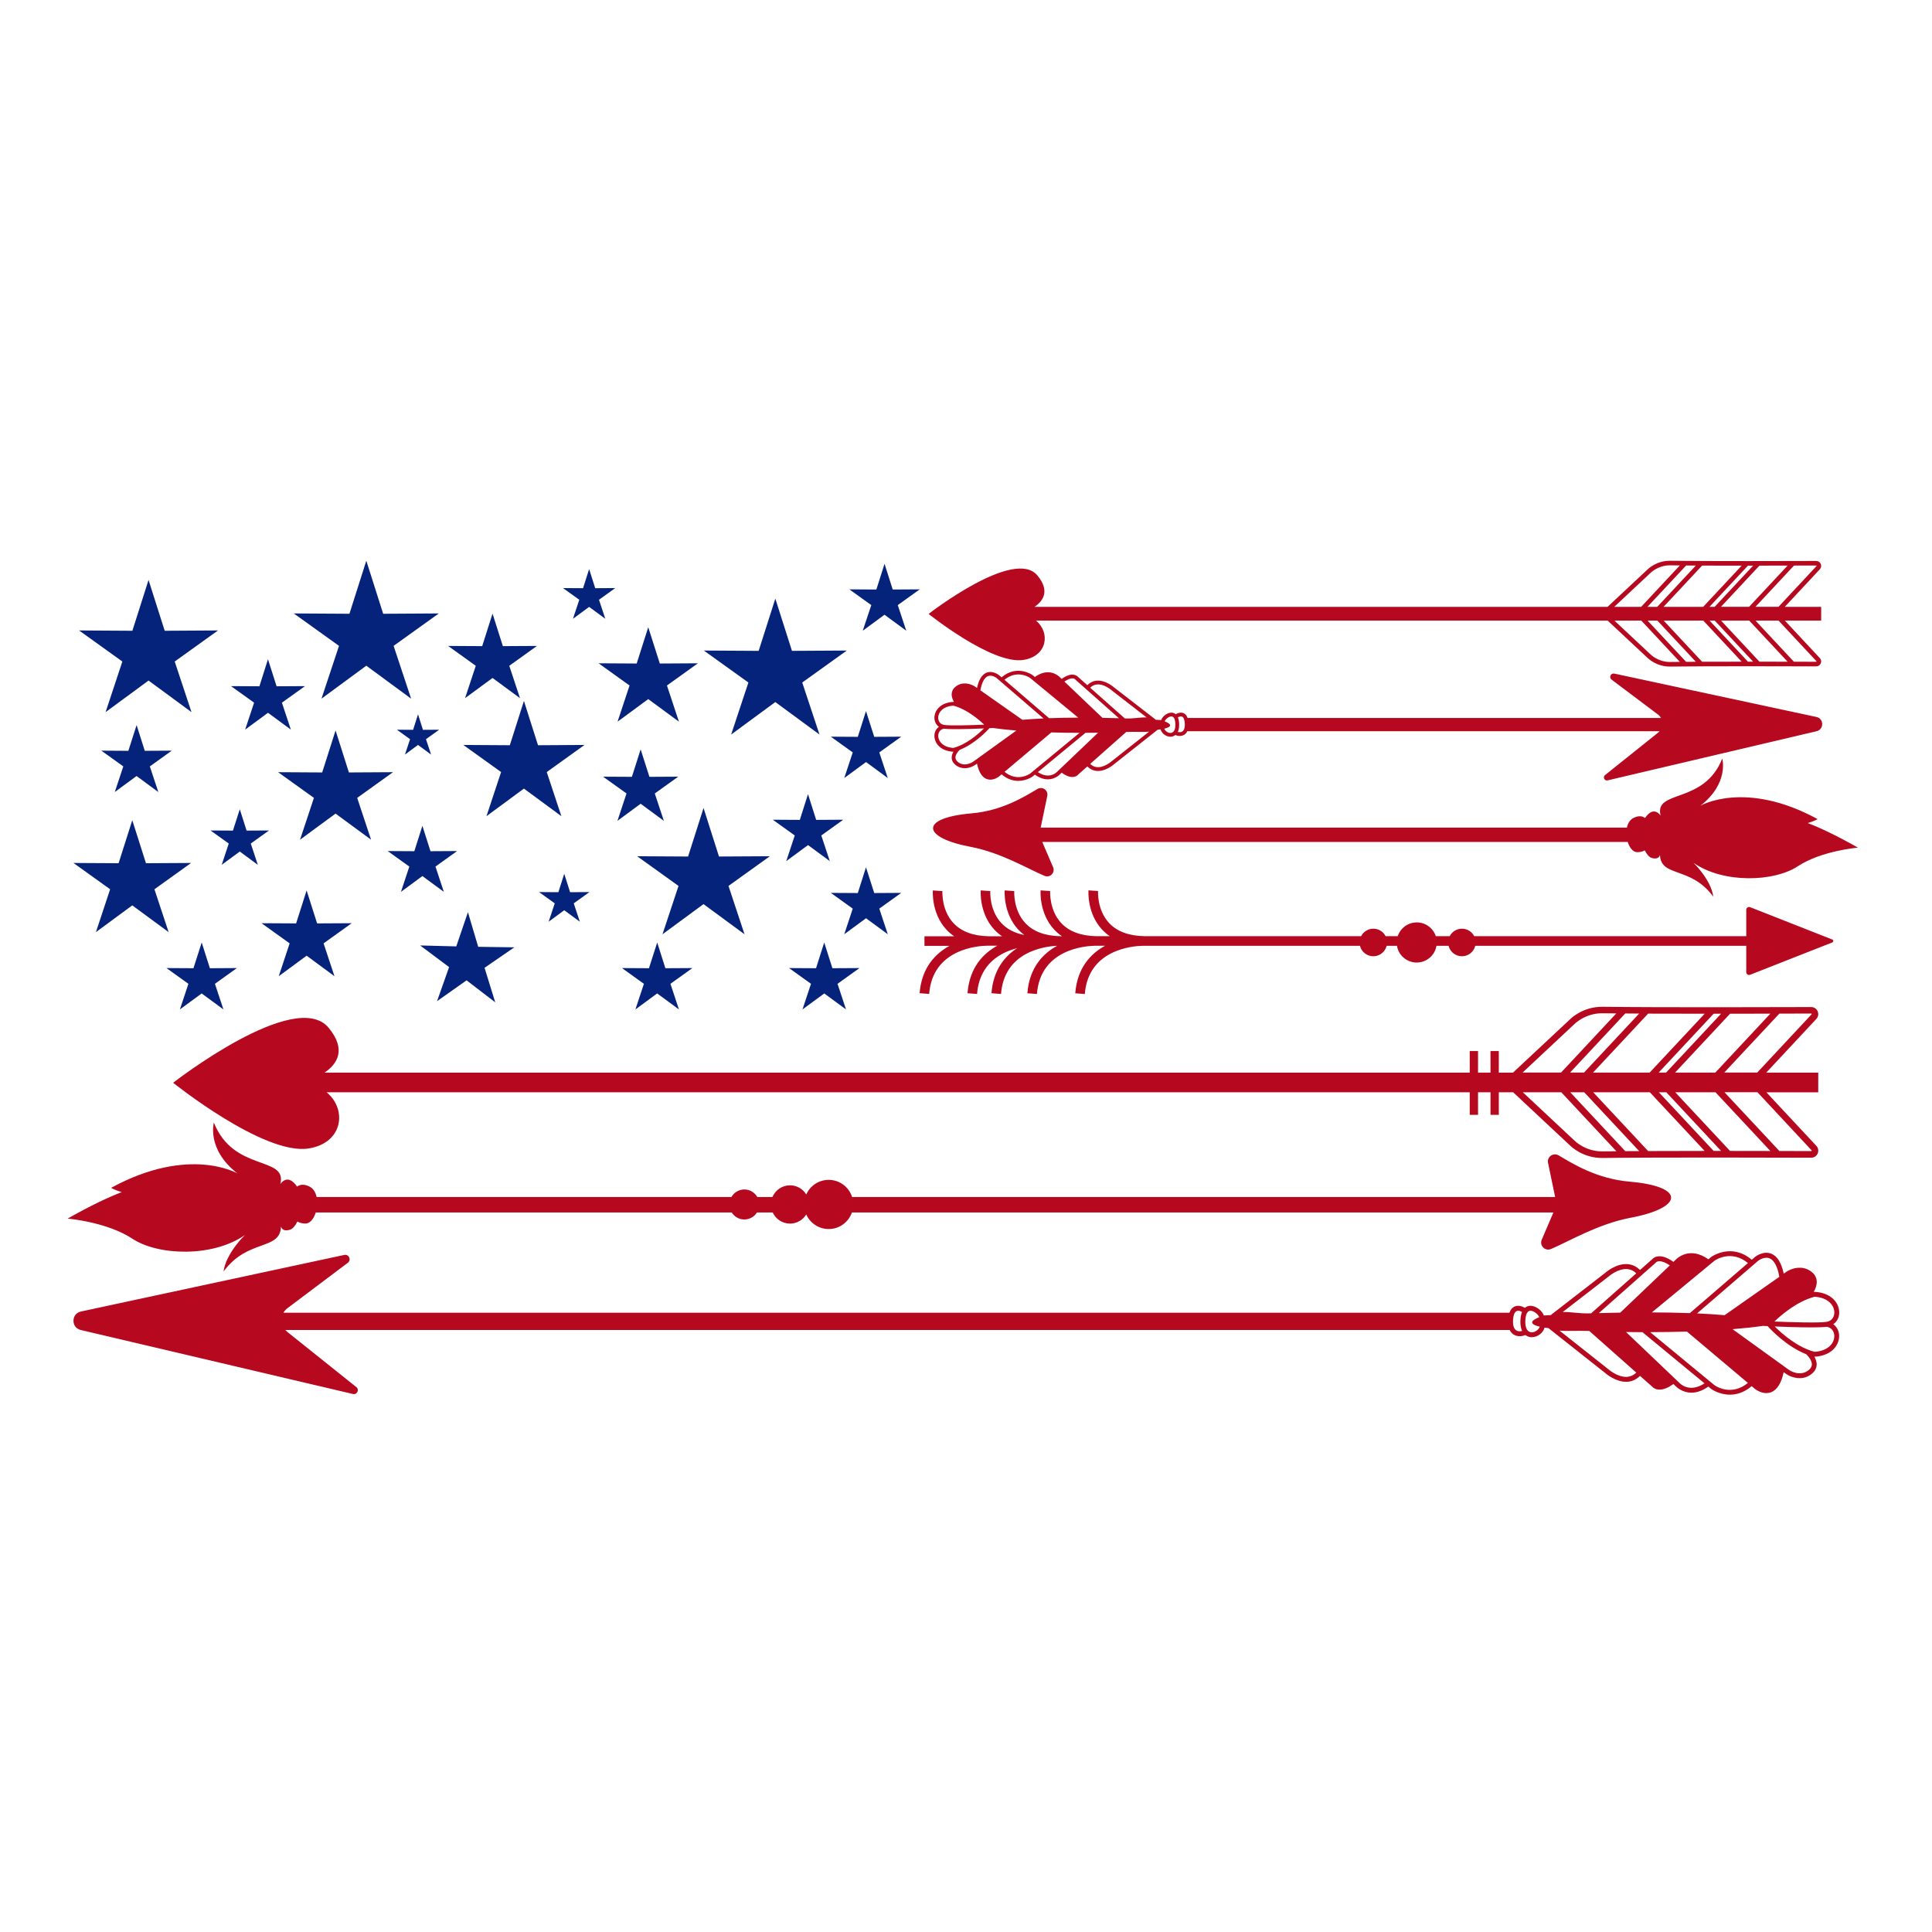
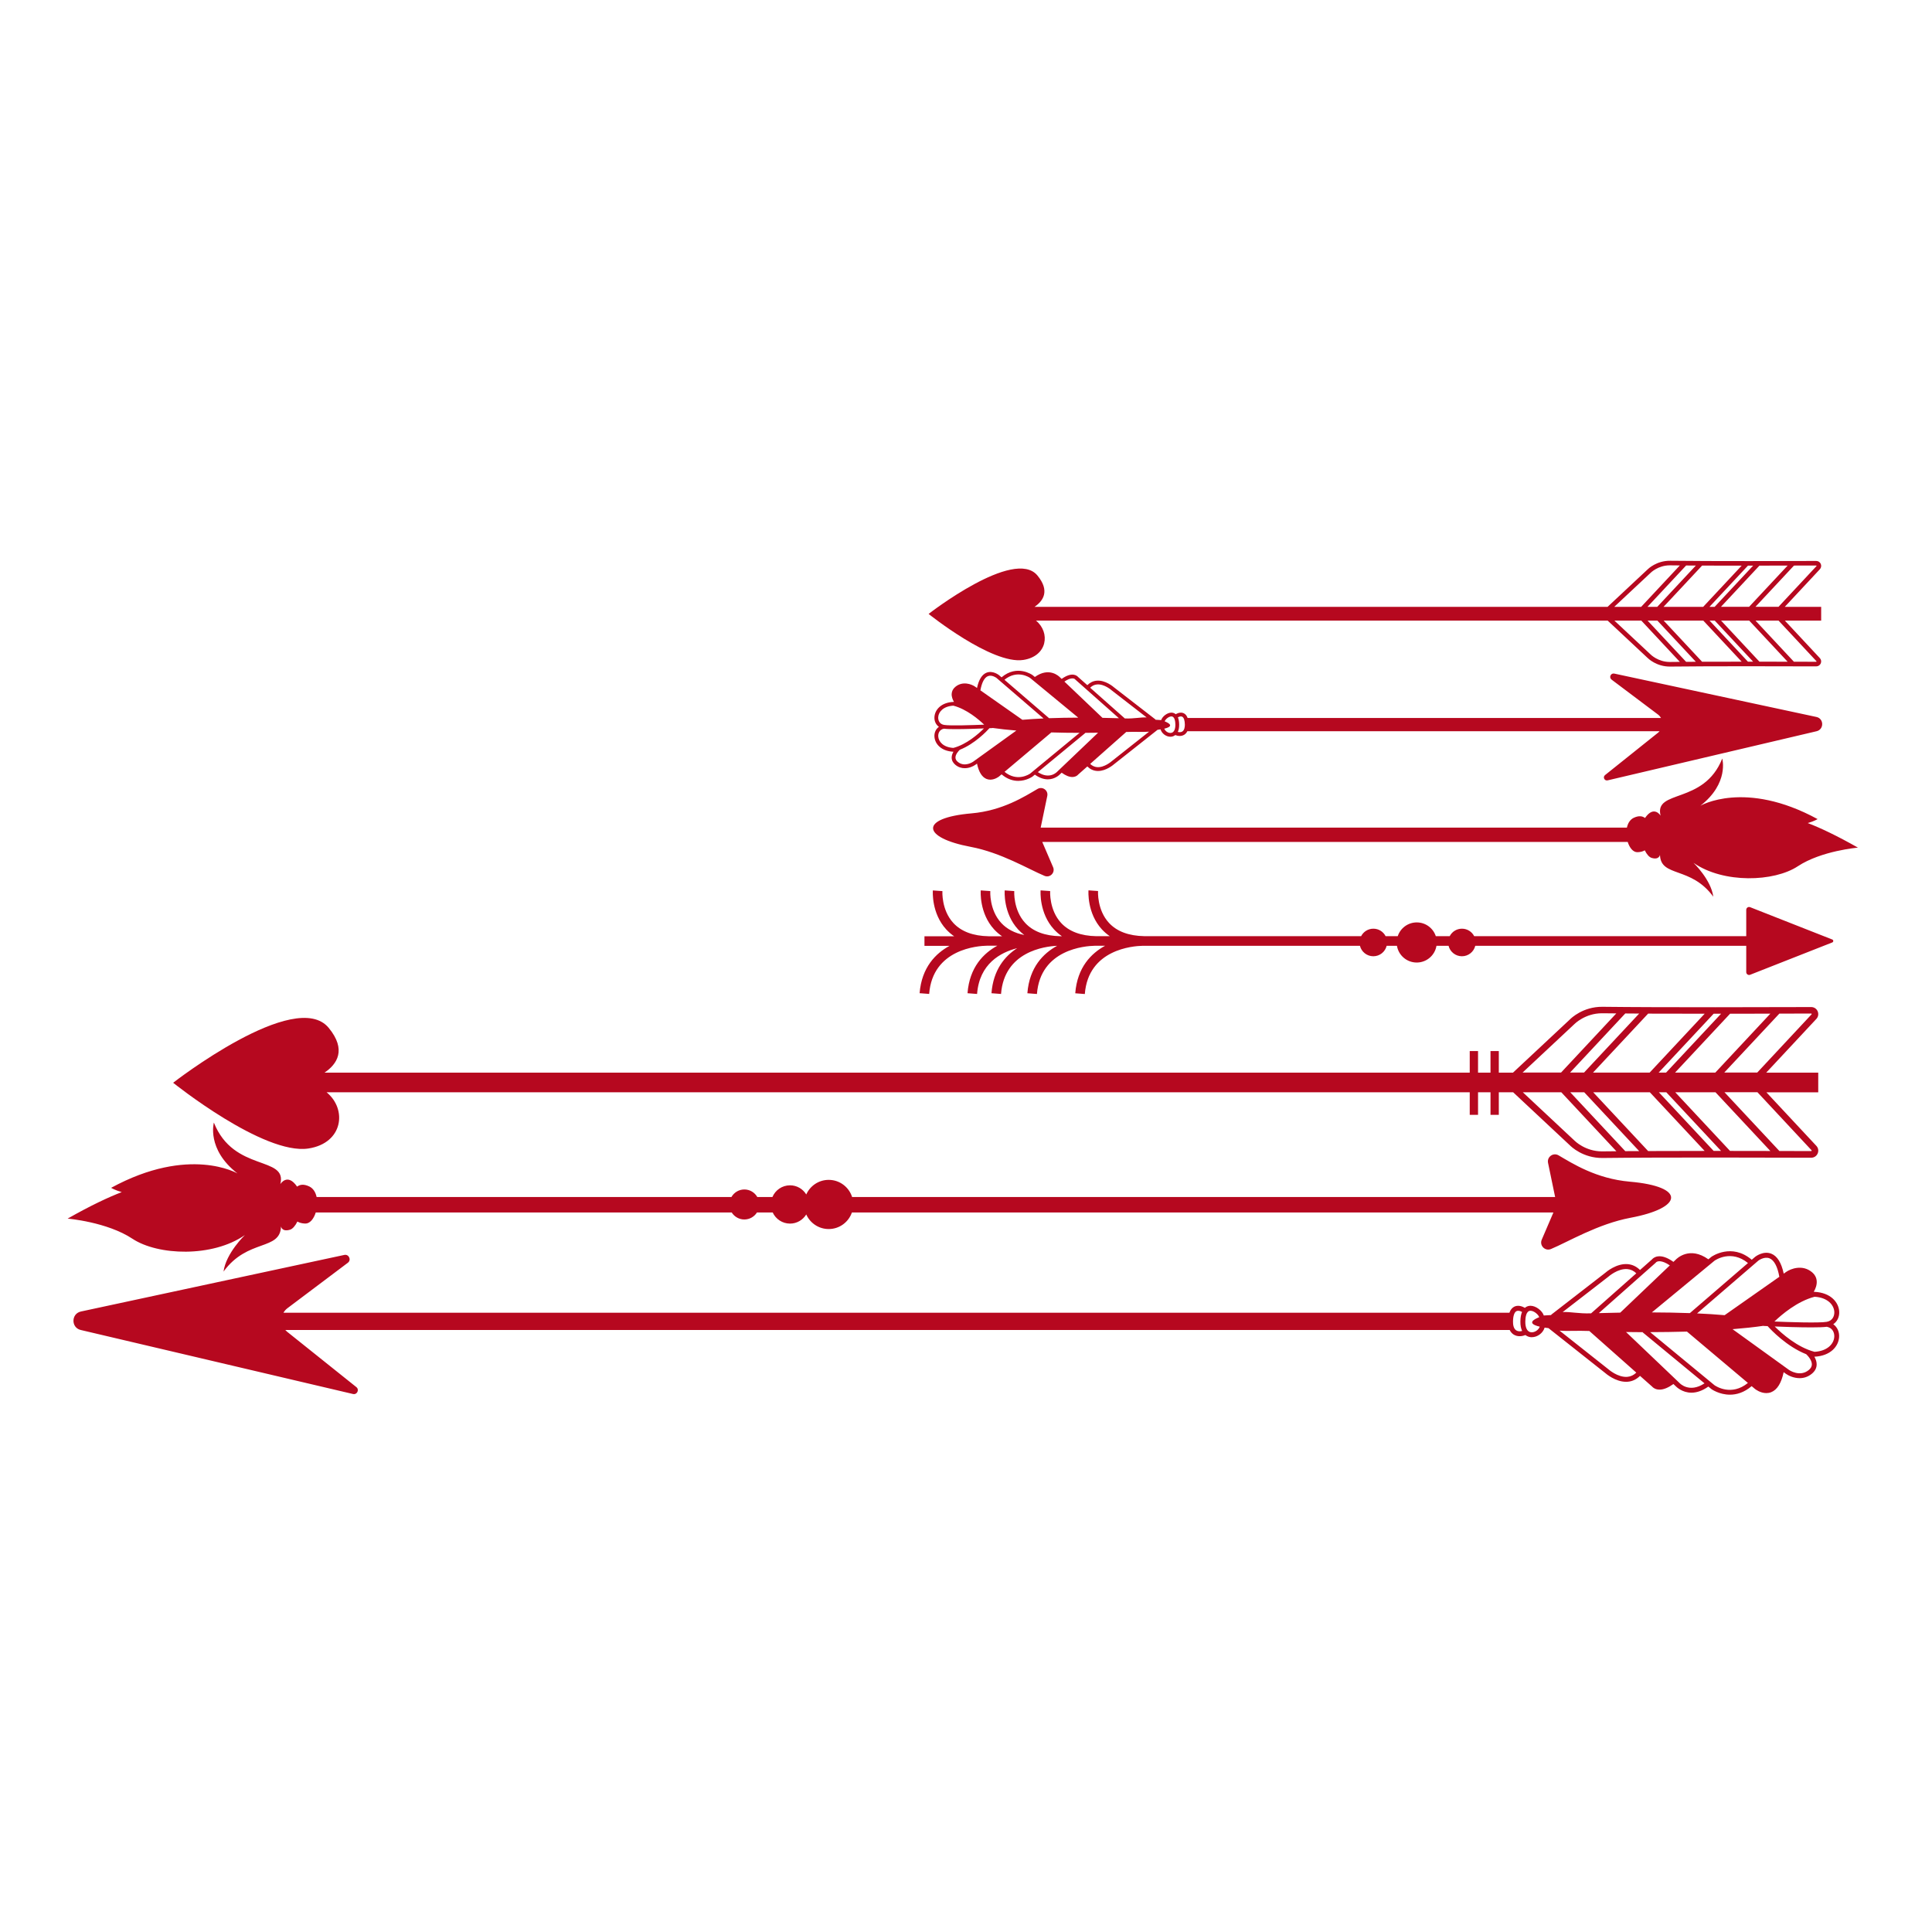
<svg xmlns="http://www.w3.org/2000/svg" version="1.1" id="Mode_Isolation" x="0px" y="0px" viewBox="0 0 600 600" style="enable-background:new 0 0 600 600;" xml:space="preserve">
  <style type="text/css">
	.st0{fill:#06237C;}
	.st1{fill:#B6081F;}
</style>
-   <path class="st0" d="M177.94,192.17l5.02-3.69l5.02,3.69l-1.96-5.91l5.06-3.63l-6.23,0.04l-1.89-5.94l-1.89,5.94l-6.23-0.04  l5.06,3.63L177.94,192.17z M267.93,195.88l6.76-4.97l6.76,4.97l-2.64-7.96l6.82-4.89l-8.39,0.05l-2.54-7.99l-2.54,7.99l-8.39-0.05  l6.82,4.89L267.93,195.88z M139.16,200.6l8.6,6.17l-3.33,10.05l8.53-6.27l8.53,6.27l-3.33-10.05l8.6-6.17l-10.59,0.06l-3.21-10.09  l-3.21,10.09L139.16,200.6z M185.9,205.99l9.61,6.9l-3.72,11.23l9.53-7.01l9.53,7.01l-3.72-11.23l9.61-6.9l-11.83,0.07l-3.59-11.27  l-3.59,11.27L185.9,205.99z M218.58,202.03l13.84,9.93l-5.36,16.16l13.72-10.09l13.72,10.09l-5.36-16.16l13.84-9.93l-17.03,0.1  l-5.17-16.23l-5.17,16.23L218.58,202.03z M162.71,217.68l-4.38,13.76l-14.44-0.09l11.73,8.42l-4.54,13.7l11.63-8.56l11.63,8.56  l-4.54-13.7l11.73-8.42l-14.44,0.09L162.71,217.68z M268.94,220.84l-2.54,7.99l-8.39-0.05l6.82,4.89l-2.64,7.96l6.76-4.97l6.76,4.97  l-2.64-7.96l6.82-4.89l-8.39,0.05L268.94,220.84z M72.34,257.95l-6.96-0.04l5.66,4.06l-2.19,6.61l5.61-4.13l5.61,4.13l-2.19-6.61  l5.66-4.06l-6.96,0.04l-2.11-6.63L72.34,257.95z M41.11,195.89l-16.56-0.1L38,205.44l-5.21,15.72l13.34-9.81l13.34,9.81l-5.21-15.72  l13.45-9.65l-16.56,0.1l-5.02-15.78L41.11,195.89z M253.47,254.62l-2.54-7.99l-2.54,7.99l-8.39-0.05l6.82,4.89l-2.64,7.96l6.76-4.97  l6.76,4.97l-2.64-7.96l6.82-4.89L253.47,254.62z M131.18,256.47l-2.51,7.88l-8.27-0.05l6.72,4.82l-2.6,7.85l6.66-4.9l6.66,4.9  l-2.6-7.85l6.72-4.82l-8.27,0.05L131.18,256.47z M218.49,250.93l-4.8,15.07l-15.82-0.09l12.85,9.22l-4.98,15.02l12.74-9.37  l12.74,9.37l-4.98-15.02l12.85-9.22L223.29,266L218.49,250.93z M268.94,269.35l-2.54,7.99l-8.39-0.05l6.82,4.89l-2.64,7.96  l6.76-4.97l6.76,4.97l-2.64-7.96l6.82-4.89l-8.39,0.05L268.94,269.35z M60.08,300.69l-8.39-0.05l6.82,4.89l-2.64,7.96l6.76-4.97  l6.76,4.97l-2.64-7.96l6.82-4.89l-8.39,0.05l-2.54-7.99L60.08,300.69z M201.54,300.69l-8.39-0.05l6.82,4.89l-2.64,7.96l6.76-4.97  l6.76,4.97l-2.64-7.96l6.82-4.89l-8.39,0.05l-2.54-7.99L201.54,300.69z M258.51,300.69l-2.54-7.99l-2.54,7.99l-8.39-0.05l6.82,4.89  l-2.64,7.96l6.76-4.97l6.76,4.97l-2.64-7.96l6.82-4.89L258.51,300.69z M198.96,232.72l-2.72,8.53l-8.95-0.05l7.28,5.22l-2.82,8.5  l7.21-5.31l7.21,5.31l-2.82-8.5l7.28-5.22l-8.95,0.05L198.96,232.72z M175.23,271.35l-1.82,5.73l-6.01-0.04l4.88,3.5l-1.89,5.7  l4.84-3.56l4.84,3.56l-1.89-5.7l4.88-3.5l-6.01,0.04L175.23,271.35z M145.32,283.29l-3.62,10.62l-11.22-0.29l8.99,6.72l-3.74,10.58  l9.17-6.47l8.9,6.83l-3.32-10.72l9.25-6.36l-11.22-0.16L145.32,283.29z M104.21,226.85l-4.15,13.04l-13.69-0.08l11.12,7.98  l-4.31,12.99l11.03-8.11l11.03,8.11l-4.31-12.99l11.12-7.98l-13.69,0.08L104.21,226.85z M36.83,268.08L22.81,268l11.39,8.17  l-4.41,13.31l11.29-8.31l11.29,8.31l-4.41-13.31L59.35,268l-14.02,0.08l-4.25-13.36L36.83,268.08z M80.56,213.13l-8.82-0.05  l7.17,5.14l-2.78,8.37l7.1-5.23l7.1,5.23l-2.78-8.37l7.17-5.14l-8.82,0.05l-2.68-8.4L80.56,213.13z M91.96,286.77l-10.74-0.06  l8.73,6.26l-3.38,10.2l8.65-6.37l8.65,6.37l-3.38-10.2l8.73-6.26l-10.74,0.06l-3.26-10.24L91.96,286.77z M39.86,233.17l-8.39-0.05  l6.82,4.89l-2.64,7.96l6.76-4.97l6.76,4.97l-2.64-7.96l6.82-4.89l-8.39,0.05l-2.54-7.99L39.86,233.17z M108.52,190.61l-17.28-0.1  l14.04,10.07l-5.44,16.4l13.92-10.24l13.92,10.24l-5.44-16.4l14.04-10.07l-17.28,0.1l-5.24-16.47L108.52,190.61z M125.76,234.34  l4.06-2.99l4.06,2.99l-1.59-4.78l4.1-2.94l-5.04,0.03l-1.53-4.8l-1.53,4.8l-5.04-0.03l4.1,2.94L125.76,234.34z" />
  <path class="st1" d="M571.18,407.26c-0.19-2.85-2.65-5.83-7.7-6.07l-0.11-0.01l-0.1,0.02c0.54-0.93,1-2.1,0.93-3.28  c-0.06-1.12-0.57-2.08-1.51-2.86c-2.93-2.41-6.52-1.08-8-0.04l-0.74,0.52c-0.72-3.39-2.02-5.48-3.88-6.2  c-2.48-0.97-4.88,0.89-4.98,0.97l-1.07,0.92c-6.27-5.33-12.43-0.98-12.49-0.94l-0.04,0.03l-0.94,0.77  c-5.84-4.16-9.8-0.26-10.21,0.19l-0.64,0.61c-1.87-1.34-3.52-1.92-4.91-1.7c-1,0.16-1.55,0.69-1.73,0.91l-3.74,3.31  c-1.09-1.08-2.36-1.69-3.8-1.82c-3.52-0.3-6.73,2.45-7.06,2.75l-16.74,12.97l0.07,0.09c-1.43,0.08-2.23,0.13-2.23,0.13  s-0.04,0.01-0.11,0.03c-0.48-1.5-2.44-3.03-4.13-3.04c-0.44,0-1.14,0.1-1.77,0.65c-1.19-0.72-2.41-0.84-3.36-0.33  c-0.65,0.36-1.13,0.98-1.43,1.84H88.03c0.3-0.52,0.7-1,1.23-1.4l18.77-14.12c1.17-0.88,0.32-2.74-1.11-2.43L25.14,407.3  c-3.07,0.66-3.11,5.03-0.06,5.74l84.55,19.88c1.26,0.3,2.05-1.33,1.04-2.14l-21.52-17.21c-0.2-0.16-0.38-0.34-0.55-0.53h380.25  c0.35,0.72,0.82,1.16,1.25,1.43c0.58,0.36,1.22,0.5,1.84,0.5c0.63,0,1.25-0.15,1.78-0.36c0.65,0.5,1.33,0.63,1.67,0.66  c0.11,0.01,0.21,0.01,0.32,0.01c1.77,0,3.5-1.3,3.99-2.98c0.36,0.06,0.79,0.12,1.26,0.18l-0.02,0.02l17.52,13.86  c0.3,0.26,3.21,2.77,6.52,2.77c0.18,0,0.36-0.01,0.54-0.02c1.44-0.12,2.71-0.74,3.8-1.82l3.74,3.31c0.19,0.22,0.73,0.75,1.73,0.91  c0.2,0.03,0.4,0.05,0.6,0.05c1.26,0,2.7-0.59,4.31-1.74l0.63,0.6c0.27,0.29,2.09,2.09,4.96,2.09c1.49,0,3.26-0.48,5.25-1.9l0.97,0.8  c0.04,0.03,2.43,1.72,5.74,1.72c2.02,0,4.37-0.63,6.74-2.65l1.06,0.89c0.1,0.08,1.63,1.27,3.5,1.27c0.48,0,0.99-0.08,1.5-0.28  c1.86-0.73,3.17-2.82,3.88-6.22l0.73,0.53c0.88,0.61,2.47,1.33,4.23,1.33c1.24,0,2.57-0.36,3.78-1.36c1-0.82,1.51-1.8,1.51-2.92  c0.01-0.87-0.31-1.69-0.71-2.38c5.04-0.24,7.49-3.22,7.68-6.07c0.11-1.69-0.59-3.15-1.81-4.02  C570.59,410.41,571.29,408.94,571.18,407.26z M470.91,413.18c-0.88-0.54-1.05-1.82-1.03-2.79c0.02-1.7,0.4-2.83,1.05-3.19  c0.43-0.24,1.08-0.14,1.75,0.24c-0.29,0.7-0.49,1.64-0.51,2.92c-0.02,1.31,0.2,2.27,0.54,2.98  C472.12,413.5,471.45,413.51,470.91,413.18z M475.52,413.75c-1.19-0.11-1.85-1.33-1.82-3.36c0.02-1.24,0.25-3.32,1.61-3.32  c0,0,0.01,0,0.01,0c1.13,0.01,2.5,1.25,2.69,2c-1.78,0.7-3.95,1.97,0.18,2.94C477.81,413.04,476.62,413.85,475.52,413.75z   M546.07,391.5c0,0,1.8-1.37,3.46-0.72c1.43,0.56,2.49,2.55,3.06,5.74l-16.99,11.92c-2.75-0.24-5.62-0.42-8.56-0.55L546.07,391.5z   M532.45,391.53c0.38-0.27,5.23-3.51,10.4,0.72L524.8,407.8c-3.91-0.14-7.9-0.21-11.8-0.22L532.45,391.53z M514.19,392.16l0.05-0.07  c0.38-0.47,1.79-0.86,4.34,0.89l-15.39,14.67c-2.32,0.04-4.55,0.09-6.66,0.15L514.19,392.16z M499.47,396.51  c0.03-0.03,2.96-2.64,5.93-2.38c1.03,0.09,1.96,0.53,2.77,1.31l-14.04,12.43c-3.96,0.13-6.31-0.52-8.82-0.4L499.47,396.51z   M505.4,427.59c-2.98,0.25-5.9-2.35-5.93-2.38l-0.04-0.03l-15.09-11.94c2.59,0.22,5.35-0.05,9.24,0.11l14.59,12.93  C507.36,427.06,506.43,427.5,505.4,427.59z M521.47,429.39l-0.05-0.05l-16.44-15.67c1.7,0.02,3.43,0.04,5.2,0.05l-0.04,0.05  l19.21,15.84C524.54,432.78,521.59,429.53,521.47,429.39z M532.45,430.19l-19.98-16.48c3.76-0.01,7.61-0.06,11.43-0.17l18.93,15.95  C537.67,433.69,532.84,430.47,532.45,430.19z M561.73,425.47c-2.75,2.27-6.02,0.06-6.15-0.04l-17.52-12.64  c3.44-0.28,6.69-0.62,9.63-1.05l-0.03,0.04l1.29,0.06c1.09,1.21,5.95,6.34,12,8.73c0.61,0.58,1.75,1.91,1.74,3.16  C562.68,424.38,562.36,424.95,561.73,425.47z M569.65,415.18c-0.14,2.15-2.1,4.41-6.13,4.64c-5.34-1.39-10.16-5.67-12.37-7.87  c2.64,0.11,7.5,0.28,11.36,0.28c2.06,0,3.82-0.05,4.82-0.19C569.18,412.39,569.73,413.95,569.65,415.18z M567.34,410.5  c-2.35,0.43-12.25,0.08-16.28-0.09c2.17-2.08,7.05-6.28,12.47-7.69c4.03,0.23,5.98,2.49,6.13,4.64  C569.74,408.6,569.18,410.16,567.34,410.5z M294.89,293.74h-7.79v-2.97h9.23c-0.9-0.61-1.72-1.32-2.46-2.12  c-4.62-5.02-4.19-11.83-4.16-12.12l1.48,0.11l1.48,0.1c0,0.06-0.35,5.86,3.41,9.91c2.44,2.64,6.13,4.02,10.95,4.11  c0.08,0,0.13,0,0.16,0h4.01c-0.9-0.61-1.72-1.32-2.46-2.12c-4.62-5.02-4.19-11.83-4.16-12.12l1.48,0.11l1.48,0.1  c0,0.06-0.35,5.86,3.41,9.91c1.76,1.9,4.15,3.14,7.15,3.73c-0.69-0.52-1.33-1.09-1.92-1.73c-4.62-5.02-4.19-11.83-4.16-12.12  l1.48,0.11l1.48,0.1c0,0.06-0.35,5.86,3.41,9.91c2.44,2.64,6.13,4.02,10.95,4.11c0.08,0,0.13,0,0.16,0h0.29  c-0.9-0.61-1.72-1.32-2.46-2.12c-4.62-5.02-4.19-11.83-4.16-12.12l1.48,0.11l1.48,0.1c0,0.06-0.35,5.86,3.41,9.91  c2.44,2.64,6.13,4.02,10.95,4.11c0.08,0,0.13,0,0.16,0h4.01c-0.9-0.61-1.72-1.32-2.46-2.12c-4.62-5.02-4.19-11.83-4.16-12.12  l1.48,0.11l1.48,0.1c0,0.06-0.35,5.86,3.41,9.91c2.44,2.64,6.13,4.02,10.95,4.11c0.08,0,0.13,0,0.16,0h67.19  c0.71-1.38,2.14-2.32,3.8-2.32c1.66,0,3.09,0.94,3.8,2.32h3.77c0.82-2.48,3.15-4.27,5.91-4.27c2.76,0,5.09,1.79,5.91,4.27h4.32  c0.71-1.38,2.14-2.32,3.8-2.32s3.09,0.94,3.8,2.32h84.49v-8.18c0-0.62,0.63-1.05,1.21-0.82l25.51,10.04c0.41,0.16,0.41,0.75,0,0.91  l-25.51,10.04c-0.58,0.23-1.21-0.2-1.21-0.82v-8.18h-84.15c-0.46,1.87-2.14,3.25-4.15,3.25c-2.01,0-3.69-1.39-4.15-3.25h-3.75  c-0.49,2.95-3.05,5.2-6.14,5.2c-3.09,0-5.65-2.25-6.14-5.2h-3.19c-0.46,1.87-2.14,3.25-4.15,3.25c-2.01,0-3.69-1.39-4.15-3.25  h-67.46c-3.03,0.06-16.91,1.09-17.98,14.98l-2.97-0.23c0.62-8.1,5.01-12.44,9.27-14.76h-3.19c-3.03,0.06-16.91,1.09-17.98,14.98  l-2.97-0.23c0.62-8.08,4.98-12.41,9.24-14.74c-3.89,0.18-16.41,1.79-17.42,14.96l-2.97-0.23c0.56-7.28,4.16-11.52,7.98-13.99  c-5.13,1.3-11.73,4.81-12.45,14.22l-2.97-0.23c0.62-8.1,5.01-12.44,9.27-14.76h-3.15c-2.93,0.05-16.96,1.01-18.03,14.98l-2.97-0.23  C286.24,300.39,290.62,296.06,294.89,293.74z M525.93,267.96c0,0,5.44,5.2,6.15,10.52c-6.97-9.58-16.34-5.91-16.56-13  c0,0-0.23,1.66-2.59,0.95c-0.75-0.22-1.52-1.11-2.13-2.35c-0.53,0.31-1.25,0.55-2.24,0.58c-1.38,0.05-2.48-1.36-3.06-3.19H323.68  l3.37,7.85c0.72,1.68-0.96,3.4-2.66,2.69c-4.94-2.05-13.51-7.24-22.94-9.01c-15.13-2.84-16.08-8.98,0.24-10.4  c9.7-0.84,16.56-5.28,20.53-7.59c1.53-0.89,3.38,0.45,3.02,2.18l-2.05,9.84h182.06c0.29-1.35,0.97-2.51,2.14-3.06  c1.64-0.77,2.75-0.51,3.48,0.07c2.8-4.09,4.84-0.73,4.84-0.73c-2.07-8.28,13.42-3.31,19.15-17.73c0,0,2.19,7.68-6.8,14.66  c0,0,13.83-8.16,36.41,4.14c0,0-1.14,0.7-3.06,1.23c3.87,1.48,8.95,3.87,15.59,7.63c0,0-11.35,0.95-18.68,5.79  C550.99,273.87,535.27,274.46,525.93,267.96z M564.11,222.66l-62.77-13.47c-1.1-0.24-1.75,1.19-0.85,1.87l14.41,10.84  c0.4,0.3,0.71,0.67,0.94,1.07H368.82c-0.24-0.66-0.6-1.14-1.1-1.41c-0.73-0.4-1.67-0.3-2.58,0.25c-0.48-0.42-1.02-0.49-1.36-0.5  c-1.3,0.01-2.8,1.18-3.17,2.33c-0.05-0.02-0.09-0.02-0.09-0.02s-0.61-0.04-1.71-0.1l0.05-0.07l-12.85-9.95  c-0.25-0.22-2.72-2.34-5.42-2.11c-1.1,0.09-2.08,0.57-2.91,1.39l-2.87-2.54c-0.14-0.17-0.56-0.57-1.33-0.7  c-1.07-0.17-2.33,0.27-3.77,1.3l-0.49-0.46c-0.32-0.34-3.36-3.34-7.84-0.14l-0.72-0.59l-0.03-0.02c-0.05-0.04-4.78-3.38-9.59,0.72  l-0.82-0.7c-0.08-0.06-1.92-1.49-3.82-0.75c-1.43,0.56-2.43,2.16-2.98,4.76l-0.57-0.4c-1.14-0.8-3.9-1.82-6.14,0.03  c-0.72,0.59-1.11,1.33-1.16,2.19c-0.05,0.91,0.31,1.8,0.72,2.52l-0.07-0.02l-0.09,0c-3.88,0.18-5.76,2.47-5.91,4.66  c-0.09,1.29,0.45,2.42,1.39,3.08c-0.94,0.66-1.48,1.79-1.39,3.08c0.15,2.19,2.03,4.47,5.9,4.66c-0.31,0.54-0.55,1.16-0.55,1.83  c0.01,0.86,0.4,1.61,1.16,2.24c0.93,0.77,1.95,1.04,2.9,1.04c1.35,0,2.57-0.55,3.25-1.02l0.56-0.4c0.55,2.61,1.55,4.21,2.98,4.77  c0.39,0.15,0.78,0.21,1.15,0.21c1.44,0,2.61-0.91,2.69-0.97l0.81-0.68c1.82,1.55,3.63,2.03,5.17,2.03c2.54,0,4.38-1.3,4.41-1.32  l0.75-0.62c1.53,1.09,2.89,1.46,4.03,1.46c2.21,0,3.6-1.38,3.81-1.6l0.49-0.46c1.23,0.89,2.34,1.34,3.31,1.34  c0.16,0,0.31-0.01,0.46-0.04c0.77-0.12,1.19-0.53,1.33-0.7l2.87-2.54c0.84,0.83,1.81,1.3,2.91,1.39c0.14,0.01,0.28,0.02,0.41,0.02  c2.54,0,4.78-1.93,5.01-2.13l13.45-10.64l-0.01-0.02c0.37-0.04,0.69-0.09,0.97-0.14c0.38,1.29,1.71,2.29,3.06,2.29  c0.08,0,0.16,0,0.24-0.01c0.26-0.02,0.78-0.12,1.28-0.51c0.41,0.17,0.88,0.28,1.37,0.28c0.48,0,0.97-0.11,1.41-0.38  c0.33-0.21,0.69-0.54,0.96-1.09H515.4c-0.13,0.14-0.27,0.28-0.42,0.41l-16.52,13.21c-0.78,0.62-0.17,1.87,0.8,1.64l64.9-15.26  C566.5,226.52,566.47,223.17,564.11,222.66z M340.69,212.56c2.28-0.2,4.53,1.81,4.55,1.83l10.86,8.42c-1.93-0.1-3.73,0.41-6.77,0.31  l-10.77-9.54C339.18,212.96,339.9,212.62,340.69,212.56z M333.9,210.99l0.04,0.05l13.55,12.01c-1.62-0.05-3.33-0.09-5.11-0.12  l-11.82-11.26C332.53,210.32,333.61,210.63,333.9,210.99z M319.93,210.56l14.93,12.31c-3,0.01-6.05,0.06-9.06,0.17l-13.86-11.93  C315.91,207.87,319.64,210.35,319.93,210.56z M306.82,209.98c1.27-0.5,2.65,0.56,2.65,0.56l14.61,12.58  c-2.25,0.1-4.46,0.24-6.57,0.42l-13.04-9.15C304.91,211.94,305.72,210.41,306.82,209.98z M291.37,222.71  c0.11-1.65,1.61-3.38,4.7-3.56c4.15,1.08,7.9,4.3,9.57,5.9c-3.1,0.13-10.69,0.4-12.49,0.07  C291.74,224.86,291.31,223.66,291.37,222.71z M296.08,232.27c-3.09-0.18-4.59-1.91-4.7-3.56c-0.06-0.95,0.36-2.15,1.77-2.41  c0.76,0.11,2.12,0.14,3.7,0.14c2.96,0,6.7-0.14,8.72-0.22C303.87,227.92,300.18,231.2,296.08,232.27z M302.18,236.58  c-0.11,0.07-2.61,1.77-4.72,0.03c-0.49-0.4-0.73-0.84-0.73-1.34c-0.01-0.96,0.87-1.98,1.34-2.42c4.64-1.83,8.37-5.77,9.21-6.7  l0.99-0.05l-0.02-0.03c2.26,0.33,4.75,0.59,7.39,0.81L302.18,236.58z M319.93,240.24c-0.3,0.21-4.01,2.68-7.96-0.54l14.53-12.24  c2.93,0.09,5.88,0.13,8.77,0.13L319.93,240.24z M328.4,239.58l-0.04,0.04c-0.1,0.11-2.36,2.6-6.04,0.17l14.74-12.16l-0.03-0.04  c1.35,0,2.69-0.02,3.99-0.04L328.4,239.58z M345.27,236.39l-0.03,0.02c-0.02,0.02-2.26,2.02-4.55,1.83c-0.79-0.07-1.51-0.41-2.13-1  l11.2-9.92c2.98-0.12,5.1,0.08,7.09-0.09L345.27,236.39z M363.62,227.62c-0.84,0.08-1.75-0.55-2.04-1.33  c3.16-0.75,1.5-1.72,0.13-2.26c0.15-0.58,1.2-1.53,2.07-1.54c0,0,0,0,0.01,0c1.04,0,1.22,1.59,1.23,2.55  C365.04,226.59,364.53,227.53,363.62,227.62z M367.17,227.18c-0.42,0.26-0.93,0.24-1.39,0.12c0.26-0.54,0.43-1.28,0.42-2.28  c-0.01-0.98-0.17-1.71-0.39-2.24c0.52-0.3,1.01-0.37,1.35-0.19c0.5,0.27,0.79,1.14,0.81,2.45  C367.97,225.78,367.84,226.76,367.17,227.18z M317.81,204.95c7.51-1.17,8.43-8.51,3.93-12.21h177.54l12.32,11.52  c0.25,0.25,2.86,2.8,7.1,2.75c12.51-0.16,37.86-0.08,45.33-0.06c0,0,0,0,0.01,0c0.62,0,1.16-0.35,1.41-0.92  c0.25-0.57,0.14-1.21-0.29-1.66l-10.85-11.63h11.27v-4.28h-11.3l10.89-11.67c0.42-0.46,0.53-1.09,0.29-1.66  c-0.25-0.57-0.79-0.92-1.41-0.92c0,0,0,0-0.01,0c-7.47,0.03-32.82,0.1-45.33-0.06c-4.24-0.05-6.86,2.5-7.1,2.75l-12.36,11.56H321.28  c2.73-1.85,4.84-4.97,0.9-9.74c-7.23-8.74-33.79,11.94-33.79,11.94S308.06,206.46,317.81,204.95z M518.68,205.58  c-0.04,0-0.07,0-0.11,0c-3.66,0-5.94-2.31-5.96-2.33l-11.25-10.52h8.36l11.97,12.82C520.63,205.56,519.62,205.57,518.68,205.58z   M523.64,205.54l-11.96-12.8h3.04l11.94,12.78C525.62,205.52,524.61,205.53,523.64,205.54z M528.6,205.51l-11.93-12.77h12.31  l11.91,12.75C536.73,205.49,532.5,205.49,528.6,205.51z M542.84,205.49l-11.91-12.75h1.61l11.91,12.75  C543.92,205.49,543.38,205.49,542.84,205.49z M546.41,205.49l-11.91-12.75h8.74l11.92,12.76  C552.51,205.49,549.53,205.49,546.41,205.49z M564.11,205.34c0.01,0.01,0.05,0.05,0.02,0.12c-0.03,0.07-0.08,0.06-0.1,0.06  c-1.59-0.01-4-0.01-6.92-0.02l-11.93-12.77h7.16L564.11,205.34z M564.04,175.63c0.01,0,0.07,0,0.1,0.06  c0.03,0.07-0.01,0.11-0.02,0.12l-11.79,12.64h-7.16l11.97-12.81C560.04,175.64,562.44,175.64,564.04,175.63z M555.16,175.65  l-11.96,12.8h-8.74l11.95-12.79C549.53,175.66,552.51,175.66,555.16,175.65z M542.84,175.67c0.54,0,1.08,0,1.61,0l-11.95,12.79  h-1.61L542.84,175.67z M540.89,175.67l-11.95,12.79h-12.31l11.97-12.81C532.5,175.66,536.73,175.67,540.89,175.67z M526.66,175.64  l-11.98,12.82h-3.04l12-12.84C524.61,175.62,525.62,175.63,526.66,175.64z M512.61,177.9c0.02-0.02,2.31-2.33,5.96-2.33  c0.04,0,0.07,0,0.11,0c0.94,0.01,1.95,0.02,3.01,0.03l-12.01,12.86h-8.36L512.61,177.9z M21,378.45c7.16-4.06,12.63-6.63,16.81-8.23  c-2.08-0.58-3.3-1.33-3.3-1.33c24.34-13.25,39.24-4.46,39.24-4.46c-9.68-7.52-7.33-15.8-7.33-15.8  c6.18,15.54,22.87,10.19,20.64,19.11c0,0,2.19-3.63,5.21,0.78c0.79-0.62,1.98-0.9,3.75-0.07c1.27,0.6,2,1.84,2.31,3.3h128.82  c0.8-1.4,2.29-2.35,4.02-2.35c1.73,0,3.22,0.95,4.02,2.35h4.69c0.9-2.14,3.01-3.64,5.47-3.64c2.14,0,4,1.14,5.04,2.84  c1.19-2.67,3.86-4.53,6.97-4.53c3.41,0,6.3,2.24,7.27,5.33h218.33l-2.2-10.6c-0.39-1.86,1.61-3.31,3.26-2.35  c4.27,2.49,11.67,7.27,22.12,8.18c17.58,1.53,16.56,8.15,0.25,11.21c-10.17,1.91-19.41,7.5-24.73,9.71  c-1.82,0.76-3.64-1.09-2.86-2.9l3.63-8.46H264.57c-1.03,2.99-3.86,5.15-7.21,5.15c-3.11,0-5.78-1.86-6.97-4.53  c-1.05,1.7-2.9,2.84-5.04,2.84c-2.39,0-4.44-1.42-5.38-3.45h-4.89c-0.82,1.3-2.27,2.17-3.92,2.17s-3.09-0.87-3.92-2.17H98.06  c-0.62,1.97-1.81,3.49-3.29,3.44c-1.07-0.04-1.84-0.29-2.41-0.63c-0.66,1.34-1.49,2.3-2.3,2.54c-2.55,0.76-2.79-1.02-2.79-1.02  c-0.24,7.64-10.33,3.7-17.85,14.02c0.76-5.73,6.63-11.34,6.63-11.34c-10.07,7.01-27.01,6.37-34.91,1.15  C33.23,379.47,21,378.45,21,378.45z M95.82,356.67c10.74-1.67,12.05-12.17,5.61-17.45h355.01v7.01h2.58v-7.01h3.87v7.01h2.58v-7.01  h4.46l17.61,16.47c0.35,0.36,4.09,4,10.15,3.93c17.88-0.22,54.1-0.12,64.78-0.08c0,0,0.01,0,0.01,0c0.89,0,1.65-0.5,2.01-1.31  c0.36-0.82,0.2-1.73-0.41-2.38l-15.51-16.62h16.1v-6.11h-16.15l15.56-16.68c0.61-0.65,0.76-1.56,0.41-2.38  c-0.35-0.81-1.12-1.31-2.01-1.31c0,0-0.01,0-0.01,0c-10.68,0.04-46.9,0.14-64.78-0.08c-6.06-0.07-9.8,3.57-10.15,3.93l-17.67,16.52  h-4.4v-6.71h-2.58v6.71h-3.87v-6.71h-2.58v6.71H100.78c3.91-2.64,6.92-7.1,1.29-13.92c-10.33-12.49-48.3,17.06-48.3,17.06  S81.88,358.83,95.82,356.67z M497.66,357.57c-0.05,0-0.1,0-0.15,0c-5.23,0-8.49-3.3-8.52-3.33l-16.07-15.03h11.95l17.11,18.32  C500.44,357.54,499,357.55,497.66,357.57z M504.74,357.5l-17.09-18.29h4.34l17.07,18.27C507.57,357.49,506.13,357.49,504.74,357.5z   M511.84,357.47l-17.06-18.26h17.59l17.02,18.22C523.45,357.43,517.41,357.44,511.84,357.47z M532.19,357.43l-17.02-18.22h2.31  l17.02,18.22C533.73,357.43,532.96,357.43,532.19,357.43z M537.28,357.43l-17.02-18.22h12.5l17.04,18.24  C546,357.44,541.75,357.44,537.28,357.43z M562.59,357.22c0.02,0.02,0.07,0.08,0.03,0.17c-0.04,0.09-0.12,0.09-0.14,0.09  c-2.28-0.01-5.71-0.02-9.88-0.03l-17.05-18.25h10.24L562.59,357.22z M562.48,314.76c0.02,0,0.1,0,0.14,0.09  c0.04,0.1-0.01,0.15-0.03,0.17l-16.86,18.07h-10.24l17.1-18.3C556.76,314.78,560.2,314.77,562.48,314.76z M549.8,314.8l-17.09,18.3  h-12.5l17.08-18.28C541.75,314.81,546,314.81,549.8,314.8z M532.19,314.82c0.77,0,1.54,0,2.31,0l-17.08,18.28h-2.31L532.19,314.82z   M529.4,314.82l-17.08,18.28h-17.59l17.11-18.31C517.41,314.81,523.45,314.82,529.4,314.82z M509.06,314.77l-17.12,18.32h-4.34  l17.14-18.35C506.13,314.76,507.57,314.76,509.06,314.77z M488.98,318.01c0.03-0.03,3.3-3.33,8.52-3.33c0.05,0,0.1,0,0.15,0  c1.34,0.02,2.78,0.03,4.31,0.04l-17.16,18.37h-11.95L488.98,318.01z" />
</svg>